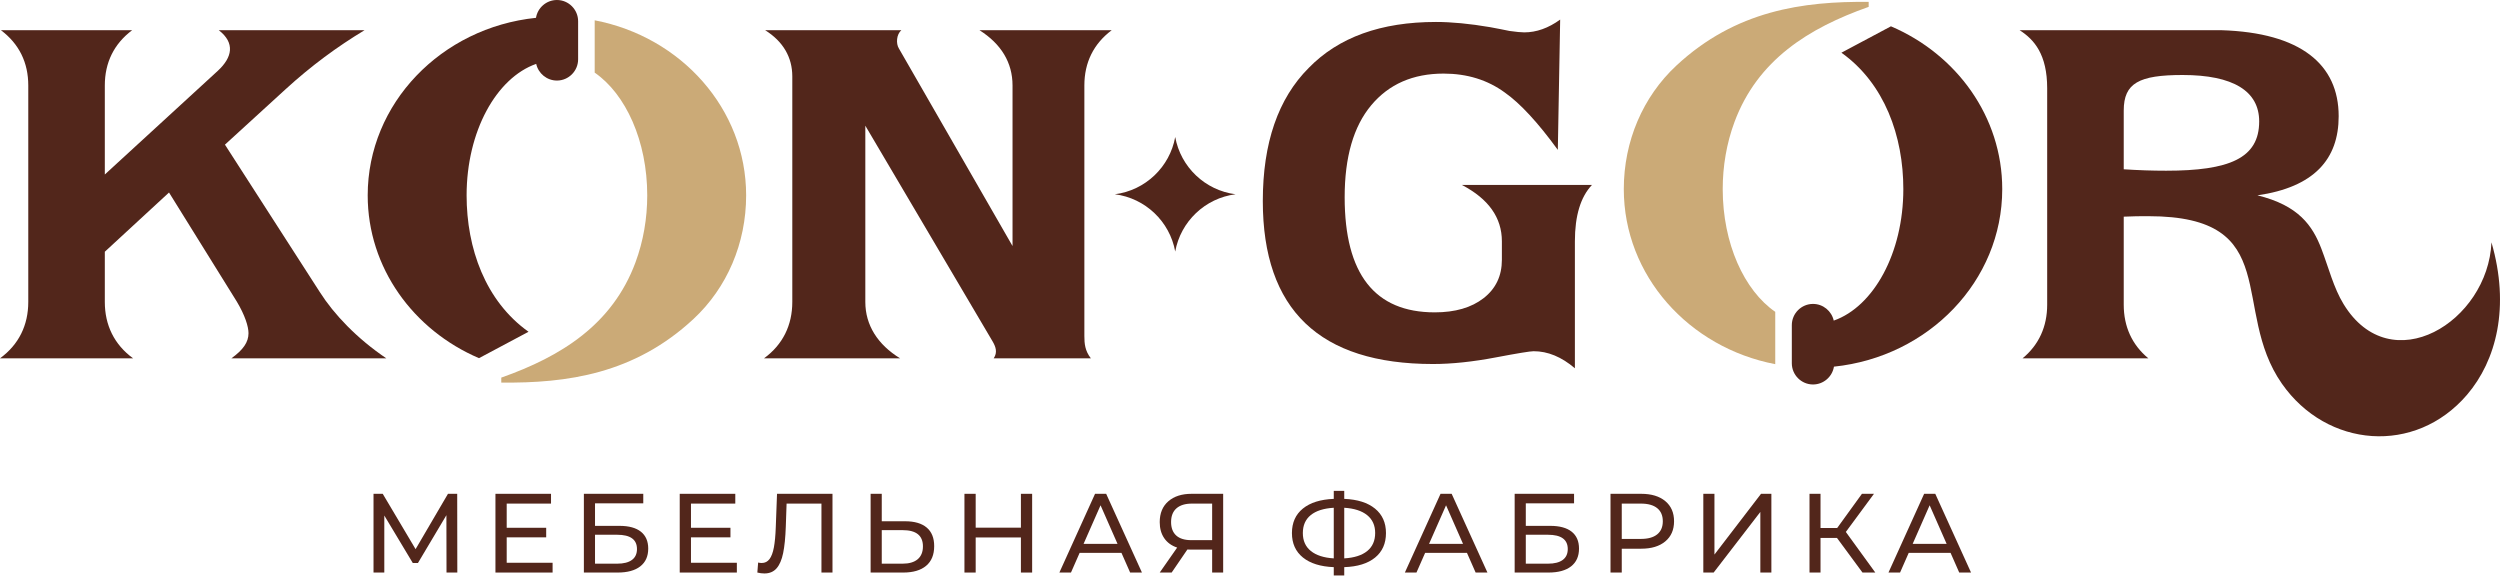
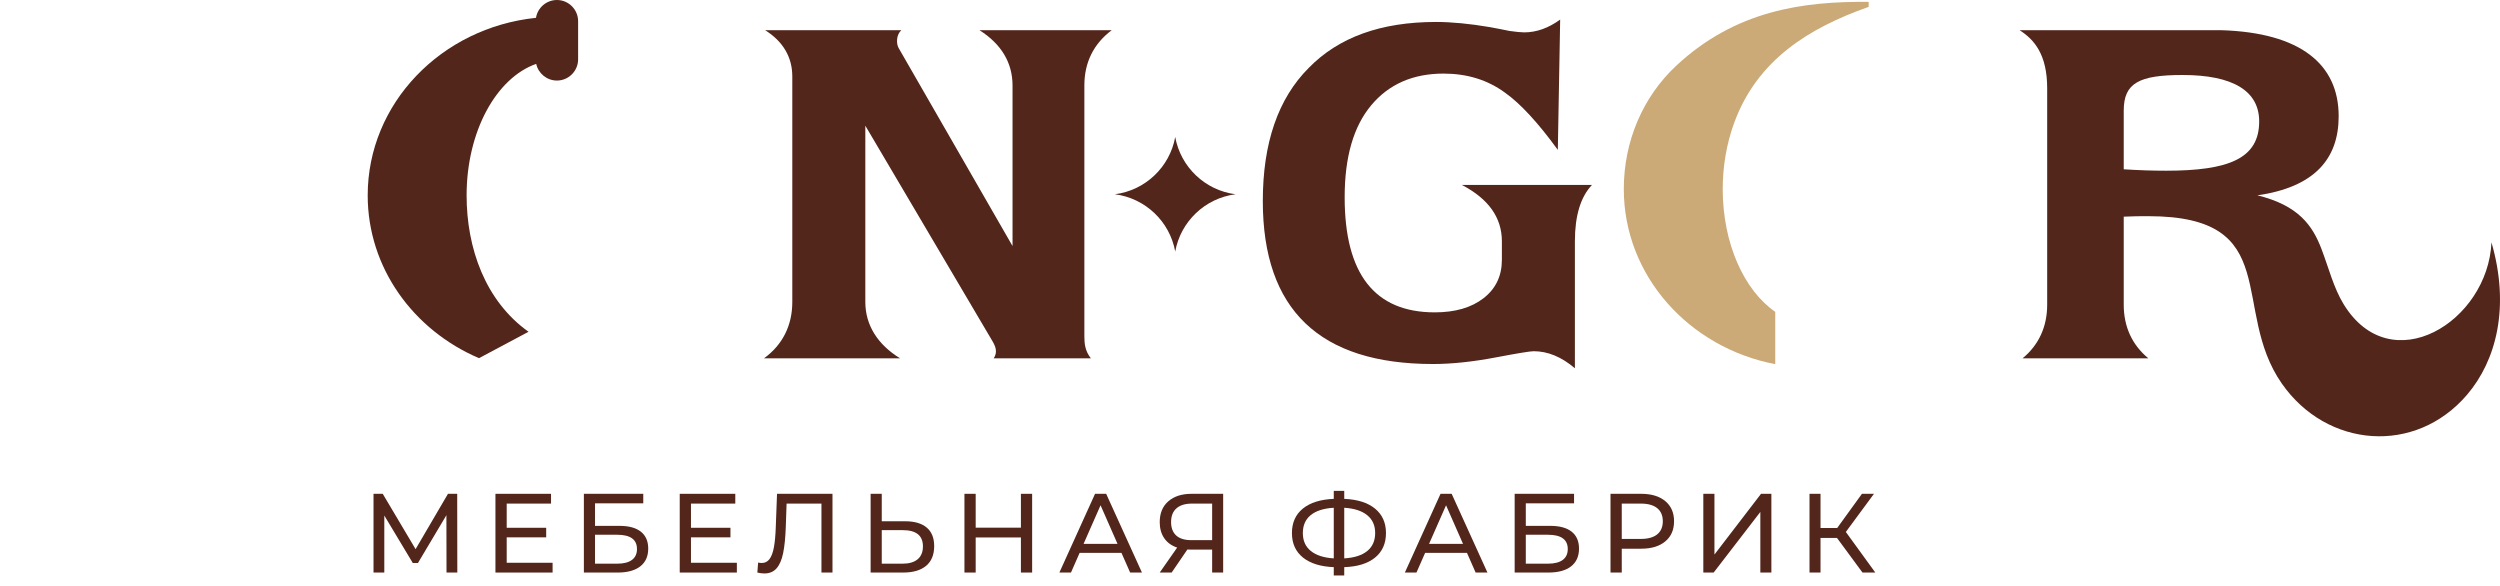
<svg xmlns="http://www.w3.org/2000/svg" width="162" height="38" viewBox="0 0 162 38" fill="none">
-   <path fill-rule="evenodd" clip-rule="evenodd" d="M0.06 1.957C1.241 2.844 1.832 4.056 1.832 5.536V19.566C1.832 21.07 1.221 22.329 0 23.219H8.624C7.403 22.329 6.792 21.07 6.792 19.566V16.312L10.952 12.474L15.34 19.535C15.874 20.425 16.103 21.162 16.103 21.592C16.103 22.175 15.76 22.666 14.996 23.219H25.032C23.124 21.93 21.636 20.364 20.72 18.921L14.576 9.373L18.507 5.781C20.163 4.267 21.856 3.022 23.623 1.957H14.177C15.249 2.789 15.052 3.718 14.119 4.584L6.792 11.307V5.536C6.792 4.056 7.383 2.844 8.564 1.957H0.06V1.957Z" fill="#52261B" />
  <path fill-rule="evenodd" clip-rule="evenodd" d="M49.509 23.219H58.324C56.874 22.329 56.073 21.07 56.073 19.566V8.145L64.315 22.114C64.525 22.47 64.653 22.833 64.391 23.219H70.687C70.306 22.728 70.267 22.267 70.267 21.776V5.536C70.267 4.056 70.858 2.844 72.039 1.957H63.47C64.874 2.844 65.612 4.056 65.612 5.536V15.943L58.248 3.141C58.049 2.823 58.088 2.229 58.408 1.957H49.581C50.754 2.691 51.341 3.719 51.341 4.952V19.566C51.341 21.07 50.73 22.329 49.509 23.219Z" fill="#52261B" />
  <path d="M97.513 5.997C96.393 5.178 95.071 4.769 93.544 4.769C91.56 4.769 89.996 5.454 88.851 6.826C87.706 8.197 87.134 10.182 87.134 12.781C87.134 17.755 89.08 20.241 92.972 20.241C94.295 20.241 95.35 19.934 96.139 19.32C96.928 18.706 97.322 17.878 97.322 16.834V15.637C97.322 14.102 96.457 12.884 94.727 11.983H103.16C102.422 12.761 102.053 13.979 102.053 15.637V23.864C101.189 23.127 100.298 22.759 99.382 22.759C99.154 22.759 98.34 22.892 96.94 23.158C95.439 23.444 94.078 23.588 92.857 23.588C85.506 23.588 81.83 20.067 81.83 13.027C81.83 9.261 82.822 6.386 84.806 4.4C86.739 2.415 89.487 1.423 93.048 1.423C94.066 1.423 95.236 1.535 96.559 1.76L97.207 1.883L97.818 2.006C98.25 2.067 98.568 2.098 98.772 2.098C99.561 2.098 100.337 1.822 101.099 1.269L100.947 9.712C99.65 7.931 98.505 6.693 97.513 5.997V5.997Z" fill="#52261B" />
  <path fill-rule="evenodd" clip-rule="evenodd" d="M137.618 7.163C137.618 5.382 138.61 4.86 141.434 4.86C144.715 4.86 146.395 5.904 146.395 7.869C146.395 10.264 144.448 11.062 140.365 11.062C139.45 11.062 138.572 11.031 137.618 10.97V7.163ZM161.447 15.703C162.659 19.878 161.767 23.357 159.861 25.584C156.51 29.498 150.784 29.033 147.869 24.865C144.497 20.045 148.04 14.009 139.221 14.009C138.725 14.009 138.191 14.009 137.618 14.04V19.75C137.618 21.153 138.149 22.343 139.212 23.219H131.063C132.126 22.343 132.657 21.153 132.657 19.75V5.72C132.657 3.529 131.822 2.566 130.871 1.957H143.942C149.096 2.116 151.546 4.179 151.546 7.531C151.546 10.325 149.946 12.129 146.28 12.658C148.956 13.312 149.854 14.627 150.426 16.12C150.903 17.366 151.215 18.643 151.861 19.702C154.926 24.73 161.227 20.844 161.447 15.703V15.703Z" fill="#52261B" />
  <path fill-rule="evenodd" clip-rule="evenodd" d="M76.154 8.878C76.506 10.822 78.088 12.337 80.065 12.588C78.088 12.84 76.506 14.355 76.154 16.299C75.801 14.355 74.219 12.84 72.242 12.588C74.219 12.337 75.801 10.822 76.154 8.878Z" fill="#52261B" />
  <path fill-rule="evenodd" clip-rule="evenodd" d="M34.746 4.139C32.161 5.046 30.236 8.516 30.236 12.659C30.236 16.087 31.446 19.501 34.248 21.499L31.039 23.209C26.786 21.392 23.827 17.353 23.827 12.659C23.827 6.699 28.598 1.793 34.732 1.155C34.837 0.503 35.407 0 36.088 0H36.089C36.844 0 37.462 0.618 37.462 1.374V3.846C37.462 4.602 36.844 5.22 36.089 5.22H36.088C35.433 5.22 34.881 4.755 34.746 4.139V4.139Z" fill="#52261B" />
  <path d="M28.934 37.101L28.927 33.384L27.083 36.482H26.748L24.903 33.406V37.101H24.204V31.999H24.801L26.93 35.585L29.029 31.999H29.627L29.634 37.101H28.934Z" fill="#52261B" />
  <path d="M35.808 36.467V37.101H32.105V31.999H35.706V32.633H32.834V34.2H35.393V34.82H32.834V36.467H35.808Z" fill="#52261B" />
  <path d="M37.835 31.999H41.684V32.618H38.557V34.076H40.146C40.753 34.076 41.215 34.203 41.531 34.455C41.846 34.708 42.005 35.072 42.005 35.549C42.005 36.049 41.833 36.433 41.49 36.7C41.148 36.968 40.658 37.101 40.022 37.101H37.835V31.999V31.999ZM39.993 36.526C40.411 36.526 40.729 36.445 40.948 36.285C41.166 36.125 41.276 35.889 41.276 35.578C41.276 34.961 40.848 34.652 39.993 34.652H38.557V36.526H39.993V36.526Z" fill="#52261B" />
  <path d="M47.748 36.467V37.101H44.046V31.999H47.647V32.633H44.775V34.2H47.333V34.82H44.775V36.467H47.748Z" fill="#52261B" />
  <path d="M53.945 31.999V37.101H53.23V32.633H50.971L50.92 34.127C50.895 34.832 50.838 35.403 50.748 35.84C50.658 36.278 50.516 36.607 50.322 36.828C50.128 37.049 49.865 37.16 49.535 37.16C49.384 37.16 49.231 37.14 49.076 37.101L49.127 36.453C49.204 36.472 49.282 36.482 49.36 36.482C49.569 36.482 49.736 36.398 49.863 36.23C49.989 36.063 50.084 35.811 50.147 35.476C50.21 35.141 50.252 34.698 50.271 34.149L50.351 31.999H53.945V31.999Z" fill="#52261B" />
  <path d="M58.654 33.778C59.261 33.778 59.727 33.914 60.05 34.186C60.373 34.458 60.535 34.859 60.535 35.388C60.535 35.947 60.361 36.373 60.013 36.664C59.666 36.956 59.169 37.101 58.523 37.101H56.416V31.999H57.138V33.778H58.654V33.778ZM58.493 36.526C58.916 36.526 59.241 36.429 59.467 36.238C59.693 36.046 59.806 35.767 59.806 35.403C59.806 34.703 59.368 34.353 58.493 34.353H57.138V36.526H58.493V36.526Z" fill="#52261B" />
  <path d="M66.883 31.999V37.101H66.155V34.827H63.224V37.101H62.496V31.999H63.224V34.193H66.155V31.999H66.883Z" fill="#52261B" />
  <path d="M72.671 35.826H69.96L69.399 37.101H68.648L70.959 31.999H71.68L73.998 37.101H73.233L72.671 35.826ZM72.416 35.243L71.316 32.743L70.215 35.243H72.416Z" fill="#52261B" />
  <path d="M79.261 31.999V37.101H78.547V35.614H77.14C77.053 35.614 76.987 35.612 76.943 35.607L75.923 37.101H75.15L76.28 35.483C75.916 35.362 75.636 35.159 75.442 34.875C75.247 34.59 75.15 34.244 75.15 33.836C75.15 33.258 75.336 32.807 75.708 32.484C76.079 32.16 76.581 31.999 77.213 31.999H79.261V31.999ZM75.886 33.828C75.886 34.208 75.997 34.498 76.218 34.7C76.439 34.901 76.766 35.002 77.198 35.002H78.547V32.633H77.242C76.805 32.633 76.469 32.735 76.236 32.939C76.003 33.143 75.886 33.44 75.886 33.828V33.828Z" fill="#52261B" />
  <path d="M89.811 34.543C89.811 35.218 89.575 35.748 89.104 36.132C88.632 36.516 87.967 36.722 87.107 36.751V37.291H86.428V36.751C85.569 36.717 84.902 36.508 84.428 36.125C83.954 35.741 83.717 35.214 83.717 34.543C83.717 33.867 83.954 33.338 84.428 32.954C84.902 32.57 85.569 32.361 86.428 32.327V31.809H87.107V32.327C87.962 32.361 88.626 32.571 89.1 32.957C89.574 33.344 89.811 33.872 89.811 34.543V34.543ZM87.107 36.183C87.758 36.144 88.255 35.985 88.597 35.706C88.94 35.426 89.111 35.036 89.111 34.536C89.111 34.045 88.937 33.66 88.59 33.38C88.242 33.101 87.748 32.942 87.107 32.903V36.183ZM84.424 34.543C84.424 35.038 84.598 35.426 84.945 35.706C85.293 35.985 85.787 36.144 86.428 36.183V32.903C85.778 32.942 85.281 33.099 84.938 33.377C84.595 33.654 84.424 34.042 84.424 34.543V34.543Z" fill="#52261B" />
  <path d="M95.059 35.826H92.348L91.787 37.101H91.036L93.347 31.999H94.068L96.386 37.101H95.621L95.059 35.826ZM94.804 35.243L93.704 32.743L92.603 35.243H94.804Z" fill="#52261B" />
  <path d="M98.15 31.999H101.999V32.618H98.872V34.076H100.461C101.068 34.076 101.53 34.203 101.846 34.455C102.162 34.708 102.32 35.072 102.32 35.549C102.32 36.049 102.148 36.433 101.806 36.7C101.463 36.968 100.974 37.101 100.337 37.101H98.15V31.999V31.999ZM100.308 36.526C100.726 36.526 101.044 36.445 101.263 36.285C101.481 36.125 101.591 35.889 101.591 35.578C101.591 34.961 101.163 34.652 100.308 34.652H98.872V36.526H100.308V36.526Z" fill="#52261B" />
  <path d="M106.351 31.999C107.012 31.999 107.532 32.157 107.911 32.473C108.29 32.789 108.479 33.224 108.479 33.778C108.479 34.331 108.29 34.767 107.911 35.082C107.532 35.398 107.012 35.556 106.351 35.556H105.09V37.101H104.361V31.999H106.351V31.999ZM106.329 34.922C106.791 34.922 107.143 34.824 107.386 34.627C107.629 34.43 107.75 34.147 107.75 33.778C107.75 33.408 107.629 33.125 107.386 32.928C107.143 32.732 106.791 32.633 106.329 32.633H105.09V34.922H106.329V34.922Z" fill="#52261B" />
  <path d="M110.375 31.999H111.096V35.935L114.114 31.999H114.785V37.101H114.07V33.173L111.045 37.101H110.375V31.999Z" fill="#52261B" />
  <path d="M119.035 34.856H117.97V37.101H117.256V31.999H117.97V34.215H119.049L120.653 31.999H121.433L119.61 34.47L121.52 37.101H120.689L119.035 34.856Z" fill="#52261B" />
-   <path d="M126.397 35.826H123.685L123.124 37.101H122.373L124.684 31.999H125.406L127.723 37.101H126.958L126.397 35.826ZM126.142 35.243L125.041 32.743L123.941 35.243H126.142Z" fill="#52261B" />
-   <path fill-rule="evenodd" clip-rule="evenodd" d="M118.826 20.775C121.411 19.868 123.336 16.398 123.336 12.255C123.336 8.827 122.125 5.413 119.324 3.415L122.533 1.705C126.786 3.522 129.745 7.561 129.745 12.255C129.745 18.215 124.973 23.121 118.84 23.759C118.734 24.411 118.165 24.914 117.484 24.914H117.483C116.727 24.914 116.11 24.296 116.11 23.54V21.068C116.11 20.312 116.727 19.694 117.483 19.694H117.484C118.139 19.694 118.691 20.159 118.826 20.775V20.775Z" fill="#52261B" />
-   <path fill-rule="evenodd" clip-rule="evenodd" d="M32.483 24.469C36.389 23.092 39.687 21.017 41.177 17.009C41.692 15.623 41.941 14.135 41.941 12.659C41.941 9.132 40.546 6.094 38.536 4.707V1.316C44.134 2.387 48.35 7.058 48.35 12.659C48.35 15.766 47.111 18.647 44.945 20.664C41.104 24.24 36.733 24.837 32.483 24.791V24.469V24.469Z" fill="#CBAA77" />
  <path fill-rule="evenodd" clip-rule="evenodd" d="M121.09 0.445C117.183 1.822 113.885 3.897 112.395 7.905C111.88 9.291 111.632 10.779 111.632 12.255C111.632 15.782 113.026 18.821 115.036 20.207V23.598C109.438 22.527 105.222 17.857 105.222 12.255C105.222 9.149 106.461 6.267 108.627 4.251C112.468 0.675 116.84 0.077 121.09 0.123V0.445V0.445Z" fill="#CBAA77" />
</svg>